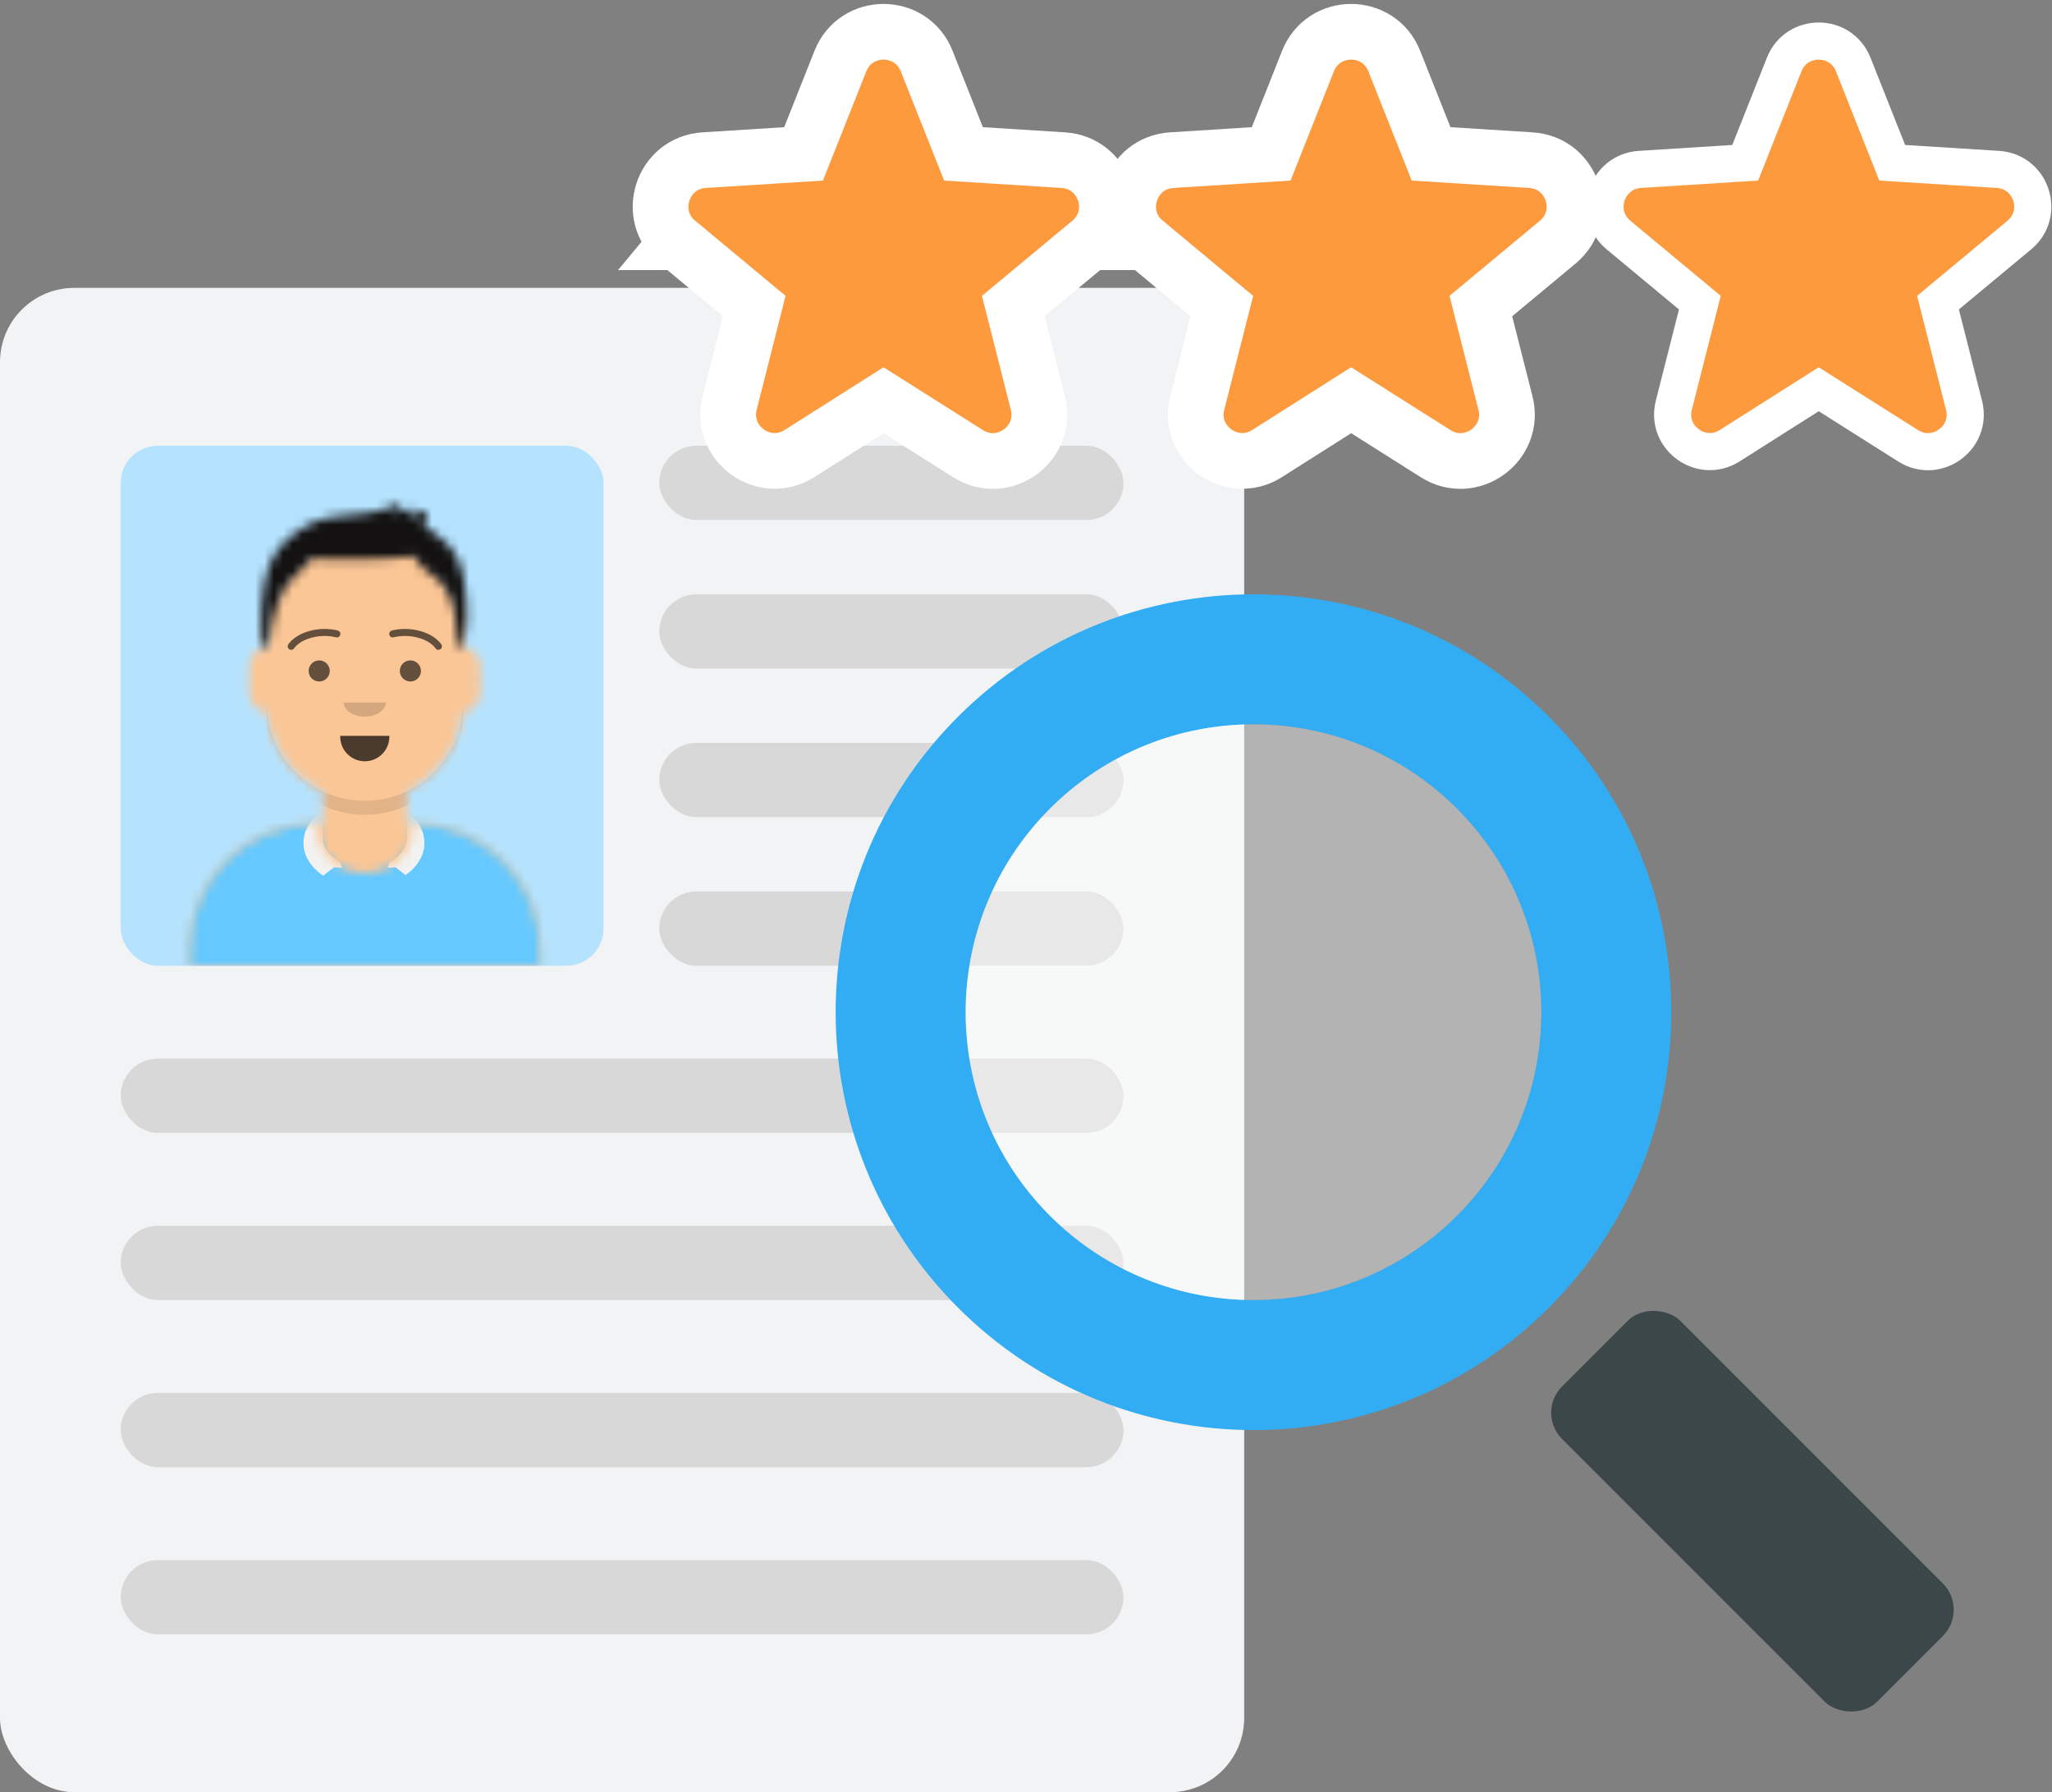
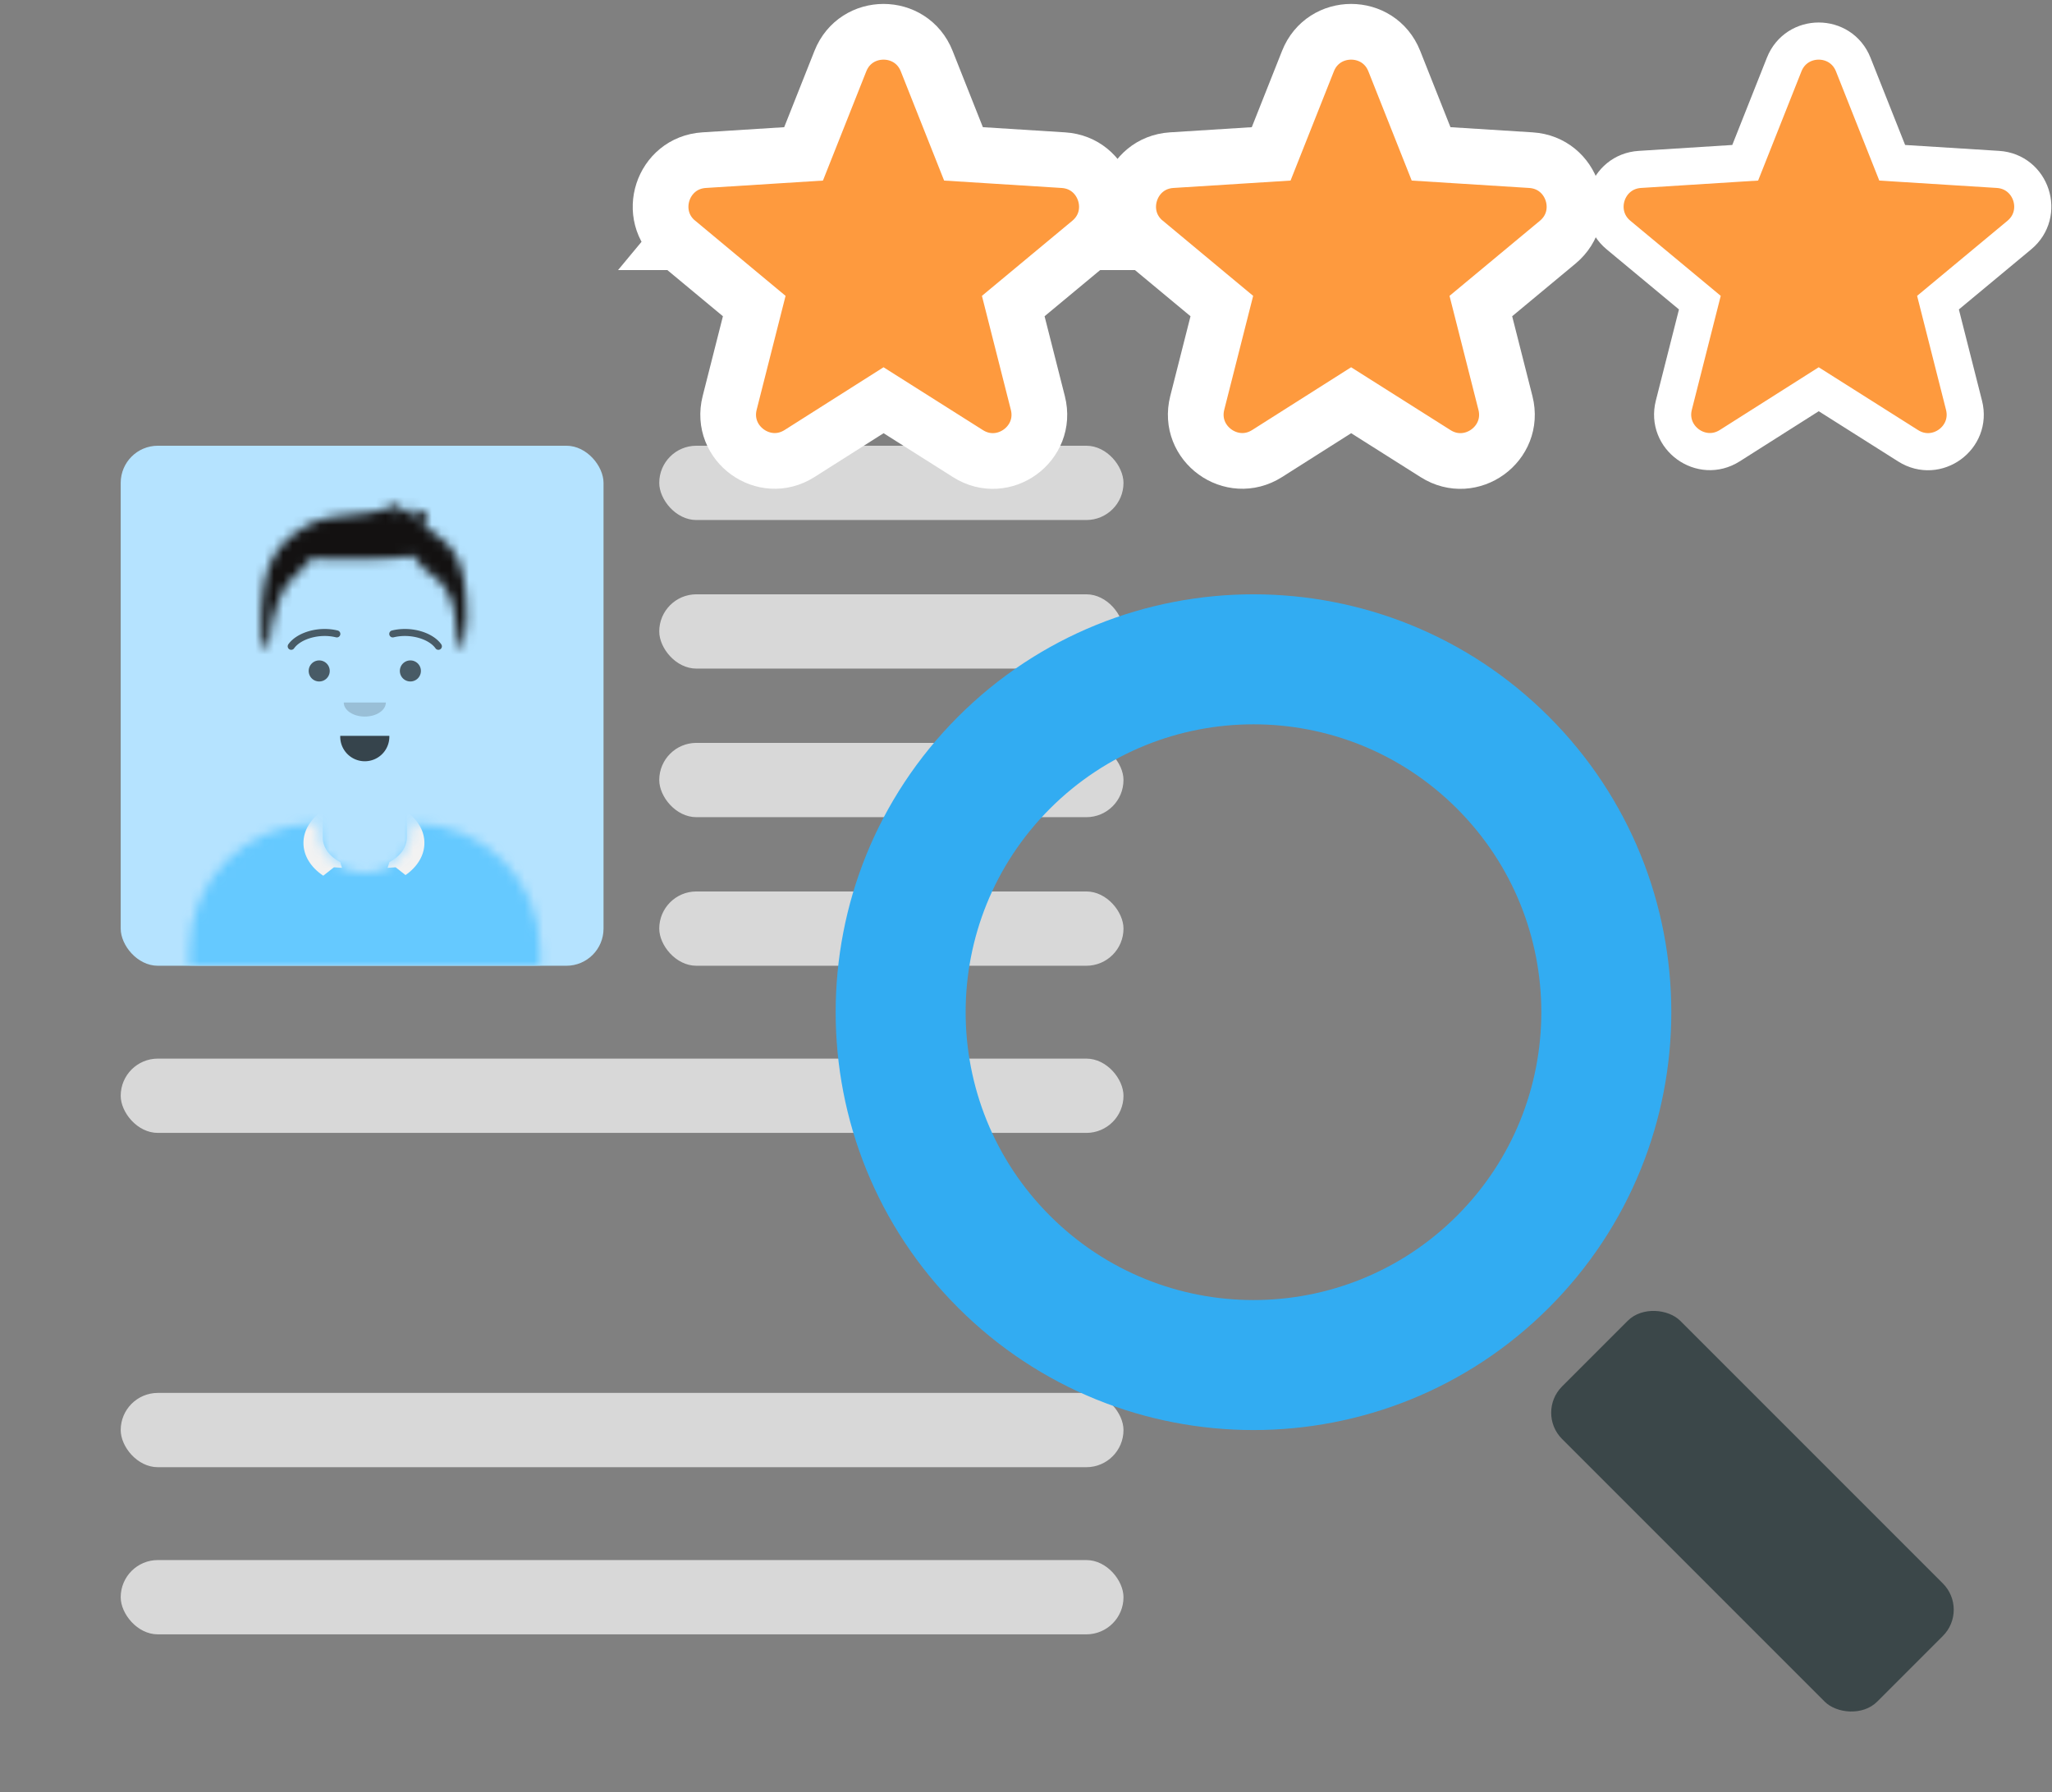
<svg xmlns="http://www.w3.org/2000/svg" width="221" height="193" fill="none">
  <rect width="100%" height="100%" fill="#808080" stroke="none" />
-   <rect y="31" width="134" height="162" rx="8" fill="#F1F3F4" />
  <rect x="13" y="48" width="52" height="56" rx="4" fill="#B5E3FF" />
  <mask id="a" maskUnits="userSpaceOnUse" x="20" y="57" width="39" height="47">
-     <path d="M43.82 85.218v3.475h.756c7.508 0 13.594 6.092 13.594 13.606V104H20.408v-1.701c0-7.514 6.087-13.606 13.594-13.606h.756v-3.475a10.59 10.59 0 01-5.985-8.453 2.267 2.267 0 01-1.945-2.245v-2.646c0-1.123.816-2.056 1.888-2.236v-1.165c0-5.845 4.734-10.583 10.573-10.583 5.84 0 10.573 4.738 10.573 10.583v1.165a2.268 2.268 0 011.889 2.236v2.646c0 1.144-.846 2.09-1.946 2.245a10.59 10.59 0 01-5.984 8.453z" fill="#fff" />
-   </mask>
+     </mask>
  <g mask="url(#a)">
    <path d="M43.82 85.218v3.475h.756c7.508 0 13.594 6.092 13.594 13.606V104H20.408v-1.701c0-7.514 6.087-13.606 13.594-13.606h.756v-3.475a10.59 10.59 0 01-5.985-8.453 2.267 2.267 0 01-1.945-2.245v-2.646c0-1.123.816-2.056 1.888-2.236v-1.165c0-5.845 4.734-10.583 10.573-10.583 5.84 0 10.573 4.738 10.573 10.583v1.165a2.268 2.268 0 011.889 2.236v2.646c0 1.144-.846 2.09-1.946 2.245a10.59 10.59 0 01-5.984 8.453z" fill="#D0C6AC" />
    <path d="M64.212 57.89H14.366V104h49.846V57.89z" fill="#FBC696" />
    <path fill-rule="evenodd" clip-rule="evenodd" d="M49.862 72.819v4.346c0 5.845-4.733 10.583-10.573 10.583-5.84 0-10.573-4.738-10.573-10.583V72.82v2.834c0 5.845 4.734 10.583 10.573 10.583 5.84 0 10.573-4.738 10.573-10.583V72.82z" fill="#000" fill-opacity=".1" />
  </g>
  <mask id="b" maskUnits="userSpaceOnUse" x="20" y="88" width="39" height="16">
    <path fill-rule="evenodd" clip-rule="evenodd" d="M34.228 88.703h-.226c-7.507 0-13.594 6.091-13.594 13.606V104H58.17v-1.691c0-7.515-6.086-13.606-13.594-13.606h-.225c.024.185.036.375.036.567 0 2.609-2.282 4.724-5.098 4.724-2.815 0-5.098-2.115-5.098-4.724 0-.192.013-.382.037-.567z" fill="#fff" />
  </mask>
  <g mask="url(#b)">
    <path fill-rule="evenodd" clip-rule="evenodd" d="M34.228 88.703h-.226c-7.507 0-13.594 6.091-13.594 13.606V104H58.17v-1.691c0-7.515-6.086-13.606-13.594-13.606h-.225c.024.185.036.375.036.567 0 2.609-2.282 4.724-5.098 4.724-2.815 0-5.098-2.115-5.098-4.724 0-.192.013-.382.037-.567z" fill="#E6E6E6" />
    <path d="M64.212 83.212H14.366V104h49.846V83.212z" fill="#65C9FF" />
    <path fill-rule="evenodd" clip-rule="evenodd" d="M43.82 87.422c1.168.861 1.889 2.046 1.889 3.354 0 1.362-.782 2.59-2.034 3.459l-1.067-.842-.864.063.188-.595-.014-.012c1.151-.594 1.902-1.568 1.902-2.668v-2.759zm-9.062-.133c-1.278.87-2.077 2.11-2.077 3.487 0 1.398.823 2.656 2.135 3.527l1.154-.91.864.063-.188-.595.014-.012c-1.151-.594-1.902-1.568-1.902-2.668v-2.892z" fill="#F2F2F2" />
  </g>
  <path fill-rule="evenodd" clip-rule="evenodd" d="M36.645 79.244a2.645 2.645 0 105.287 0" fill="#000" fill-opacity=".7" />
  <path fill-rule="evenodd" clip-rule="evenodd" d="M37.023 75.654c0 .835 1.015 1.512 2.266 1.512 1.252 0 2.266-.677 2.266-1.512" fill="#000" fill-opacity=".16" />
  <path d="M34.38 73.387a1.133 1.133 0 10-.001-2.267 1.133 1.133 0 000 2.267zM44.198 73.386a1.133 1.133 0 100-2.266 1.133 1.133 0 000 2.266zM31.667 69.826c.74-1.041 2.765-1.625 4.511-1.196a.378.378 0 10.18-.734c-2.027-.498-4.374.178-5.307 1.492a.378.378 0 00.616.438zM46.911 69.826c-.739-1.041-2.765-1.625-4.511-1.196a.378.378 0 11-.18-.734c2.027-.498 4.374.178 5.307 1.492a.378.378 0 01-.616.438z" fill="#000" fill-opacity=".6" />
  <mask id="c" maskUnits="userSpaceOnUse" x="14" y="52" width="50" height="52">
    <path d="M63.663 52H14v51.69h49.663V52z" fill="#fff" />
  </mask>
  <g mask="url(#c)">
    <mask id="d" maskUnits="userSpaceOnUse" x="28" y="54" width="23" height="16">
      <path fill-rule="evenodd" clip-rule="evenodd" d="M48.191 58.631c-.52-.533-1.126-.985-1.714-1.439-.13-.1-.262-.197-.389-.301-.029-.024-.324-.235-.36-.313-.085-.188-.035-.042-.024-.266.015-.283.592-1.083.162-1.266-.19-.08-.527.134-.71.205a11.2 11.2 0 01-1.081.359c.176-.35.511-1.053-.12-.865-.49.146-.948.523-1.442.7.163-.268.817-1.098.227-1.145-.184-.014-.718.33-.916.404-.593.22-1.197.363-1.82.475-2.113.381-4.586.273-6.542 1.236-1.508.743-2.997 1.895-3.869 3.363-.84 1.414-1.153 2.962-1.329 4.583-.129 1.19-.14 2.42-.08 3.613.02.391.064 2.194.632 1.648.283-.272.281-1.37.352-1.742.142-.74.279-1.483.515-2.2.416-1.262.908-2.606 1.946-3.475.665-.558 1.133-1.312 1.77-1.875.287-.252.068-.226.529-.193.309.022.62.03.93.039.716.018 1.434.014 2.15.016 1.444.005 2.881.026 4.324-.05.64-.033 1.284-.052 1.923-.11.357-.034.99-.263 1.285-.088.269.16.548.683.741.897.457.506 1 .893 1.535 1.308 1.112.865 1.674 1.952 2.012 3.305.337 1.347.243 2.597.66 3.923.073.233.267.635.506.275.044-.067.033-.435.033-.646 0-.854.216-1.495.213-2.355-.01-2.614-.095-6.022-2.049-8.02z" fill="#fff" />
    </mask>
    <g mask="url(#d)">
-       <path fill-rule="evenodd" clip-rule="evenodd" d="M48.191 58.631c-.52-.533-1.126-.985-1.714-1.439-.13-.1-.262-.197-.389-.301-.029-.024-.324-.235-.36-.313-.085-.188-.035-.042-.024-.266.015-.283.592-1.083.162-1.266-.19-.08-.527.134-.71.205a11.2 11.2 0 01-1.081.359c.176-.35.511-1.053-.12-.865-.49.146-.948.523-1.442.7.163-.268.817-1.098.227-1.145-.184-.014-.718.33-.916.404-.593.22-1.197.363-1.82.475-2.113.381-4.586.273-6.542 1.236-1.508.743-2.997 1.895-3.869 3.363-.84 1.414-1.153 2.962-1.329 4.583-.129 1.19-.14 2.42-.08 3.613.02.391.064 2.194.632 1.648.283-.272.281-1.37.352-1.742.142-.74.279-1.483.515-2.2.416-1.262.908-2.606 1.946-3.475.665-.558 1.133-1.312 1.77-1.875.287-.252.068-.226.529-.193.309.022.62.03.93.039.716.018 1.434.014 2.15.016 1.444.005 2.881.026 4.324-.05.64-.033 1.284-.052 1.923-.11.357-.034.99-.263 1.285-.088.269.16.548.683.741.897.457.506 1 .893 1.535 1.308 1.112.865 1.674 1.952 2.012 3.305.337 1.347.243 2.597.66 3.923.073.233.267.635.506.275.044-.067.033-.435.033-.646 0-.854.216-1.495.213-2.355-.01-2.614-.095-6.022-2.049-8.02z" fill="#1F3140" />
+       <path fill-rule="evenodd" clip-rule="evenodd" d="M48.191 58.631c-.52-.533-1.126-.985-1.714-1.439-.13-.1-.262-.197-.389-.301-.029-.024-.324-.235-.36-.313-.085-.188-.035-.042-.024-.266.015-.283.592-1.083.162-1.266-.19-.08-.527.134-.71.205a11.2 11.2 0 01-1.081.359z" fill="#1F3140" />
      <path d="M64.023 51.087H14.178V104h49.845V51.087z" fill="#131111" />
    </g>
  </g>
  <rect x="13" y="114" width="108" height="8" rx="4" fill="#D8D8D8" />
  <rect x="71" y="80" width="50" height="8" rx="4" fill="#D8D8D8" />
  <rect x="71" y="96" width="50" height="8" rx="4" fill="#D8D8D8" />
  <rect x="71" y="48" width="50" height="8" rx="4" fill="#D8D8D8" />
  <rect x="71" y="64" width="50" height="8" rx="4" fill="#D8D8D8" />
-   <rect x="13" y="132" width="108" height="8" rx="4" fill="#D8D8D8" />
  <rect x="13" y="150" width="108" height="8" rx="4" fill="#D8D8D8" />
  <rect x="13" y="168" width="108" height="8" rx="4" fill="#D8D8D8" />
  <path fill-rule="evenodd" clip-rule="evenodd" d="M166.82 140.82c17.573-17.574 17.573-46.066 0-63.64-17.574-17.573-46.066-17.573-63.64 0-17.573 17.574-17.573 46.066 0 63.64 17.574 17.573 46.066 17.573 63.64 0zm-9.9-9.9c12.106-12.106 12.106-31.734 0-43.84-12.106-12.107-31.734-12.107-43.84 0-12.107 12.106-12.107 31.734 0 43.84 12.106 12.107 31.734 12.107 43.84 0z" fill="#32ACF2" />
  <rect x="165.405" y="152.133" width="18" height="48" rx="4" transform="rotate(-45 165.405 152.133)" fill="#3B4749" />
  <path d="M72.956 26.082l1.917-2.308-1.917 2.308 8.276 6.876-2.647 10.43c-1.113 4.384 3.704 7.875 7.524 5.452l9.05-5.74 9.1 5.754c3.82 2.415 8.63-1.075 7.518-5.456l-2.65-10.44 8.275-6.875c3.481-2.892 1.636-8.552-2.881-8.836l-10.753-.677-3.964-9.991c-1.67-4.208-7.626-4.208-9.295 0l-3.965 9.992-10.708.675c-4.516.285-6.361 5.944-2.88 8.836zM123.315 26.082l1.917-2.308-1.917 2.308 8.276 6.876-2.647 10.43c-1.113 4.384 3.704 7.875 7.524 5.452l9.05-5.74 9.1 5.754c3.82 2.415 8.63-1.075 7.518-5.456l-2.649-10.44 8.275-6.875c3.481-2.892 1.635-8.552-2.882-8.836l-10.752-.677-3.965-9.991c-1.669-4.208-7.625-4.208-9.295 0l-3.964 9.992-10.708.675c-4.517.285-6.362 5.944-2.881 8.836z" fill="#FE9A3E" stroke="#fff" stroke-width="6" />
  <path d="M199.592 6.948c-1.336-3.367-6.1-3.367-7.436 0l-4.198 10.58-11.341.716c-3.613.228-5.089 4.755-2.304 7.069l8.761 7.279-2.802 11.042c-.891 3.507 2.963 6.3 6.019 4.362l9.585-6.079 9.635 6.092c3.056 1.932 6.904-.86 6.014-4.365l-2.804-11.052 8.76-7.278c2.785-2.314 1.308-6.842-2.305-7.07l-11.386-.715-4.198-10.581z" fill="#FE9A3E" stroke="#fff" stroke-width="4" />
-   <circle cx="135" cy="109" r="31" fill="#fff" fill-opacity=".4" />
</svg>